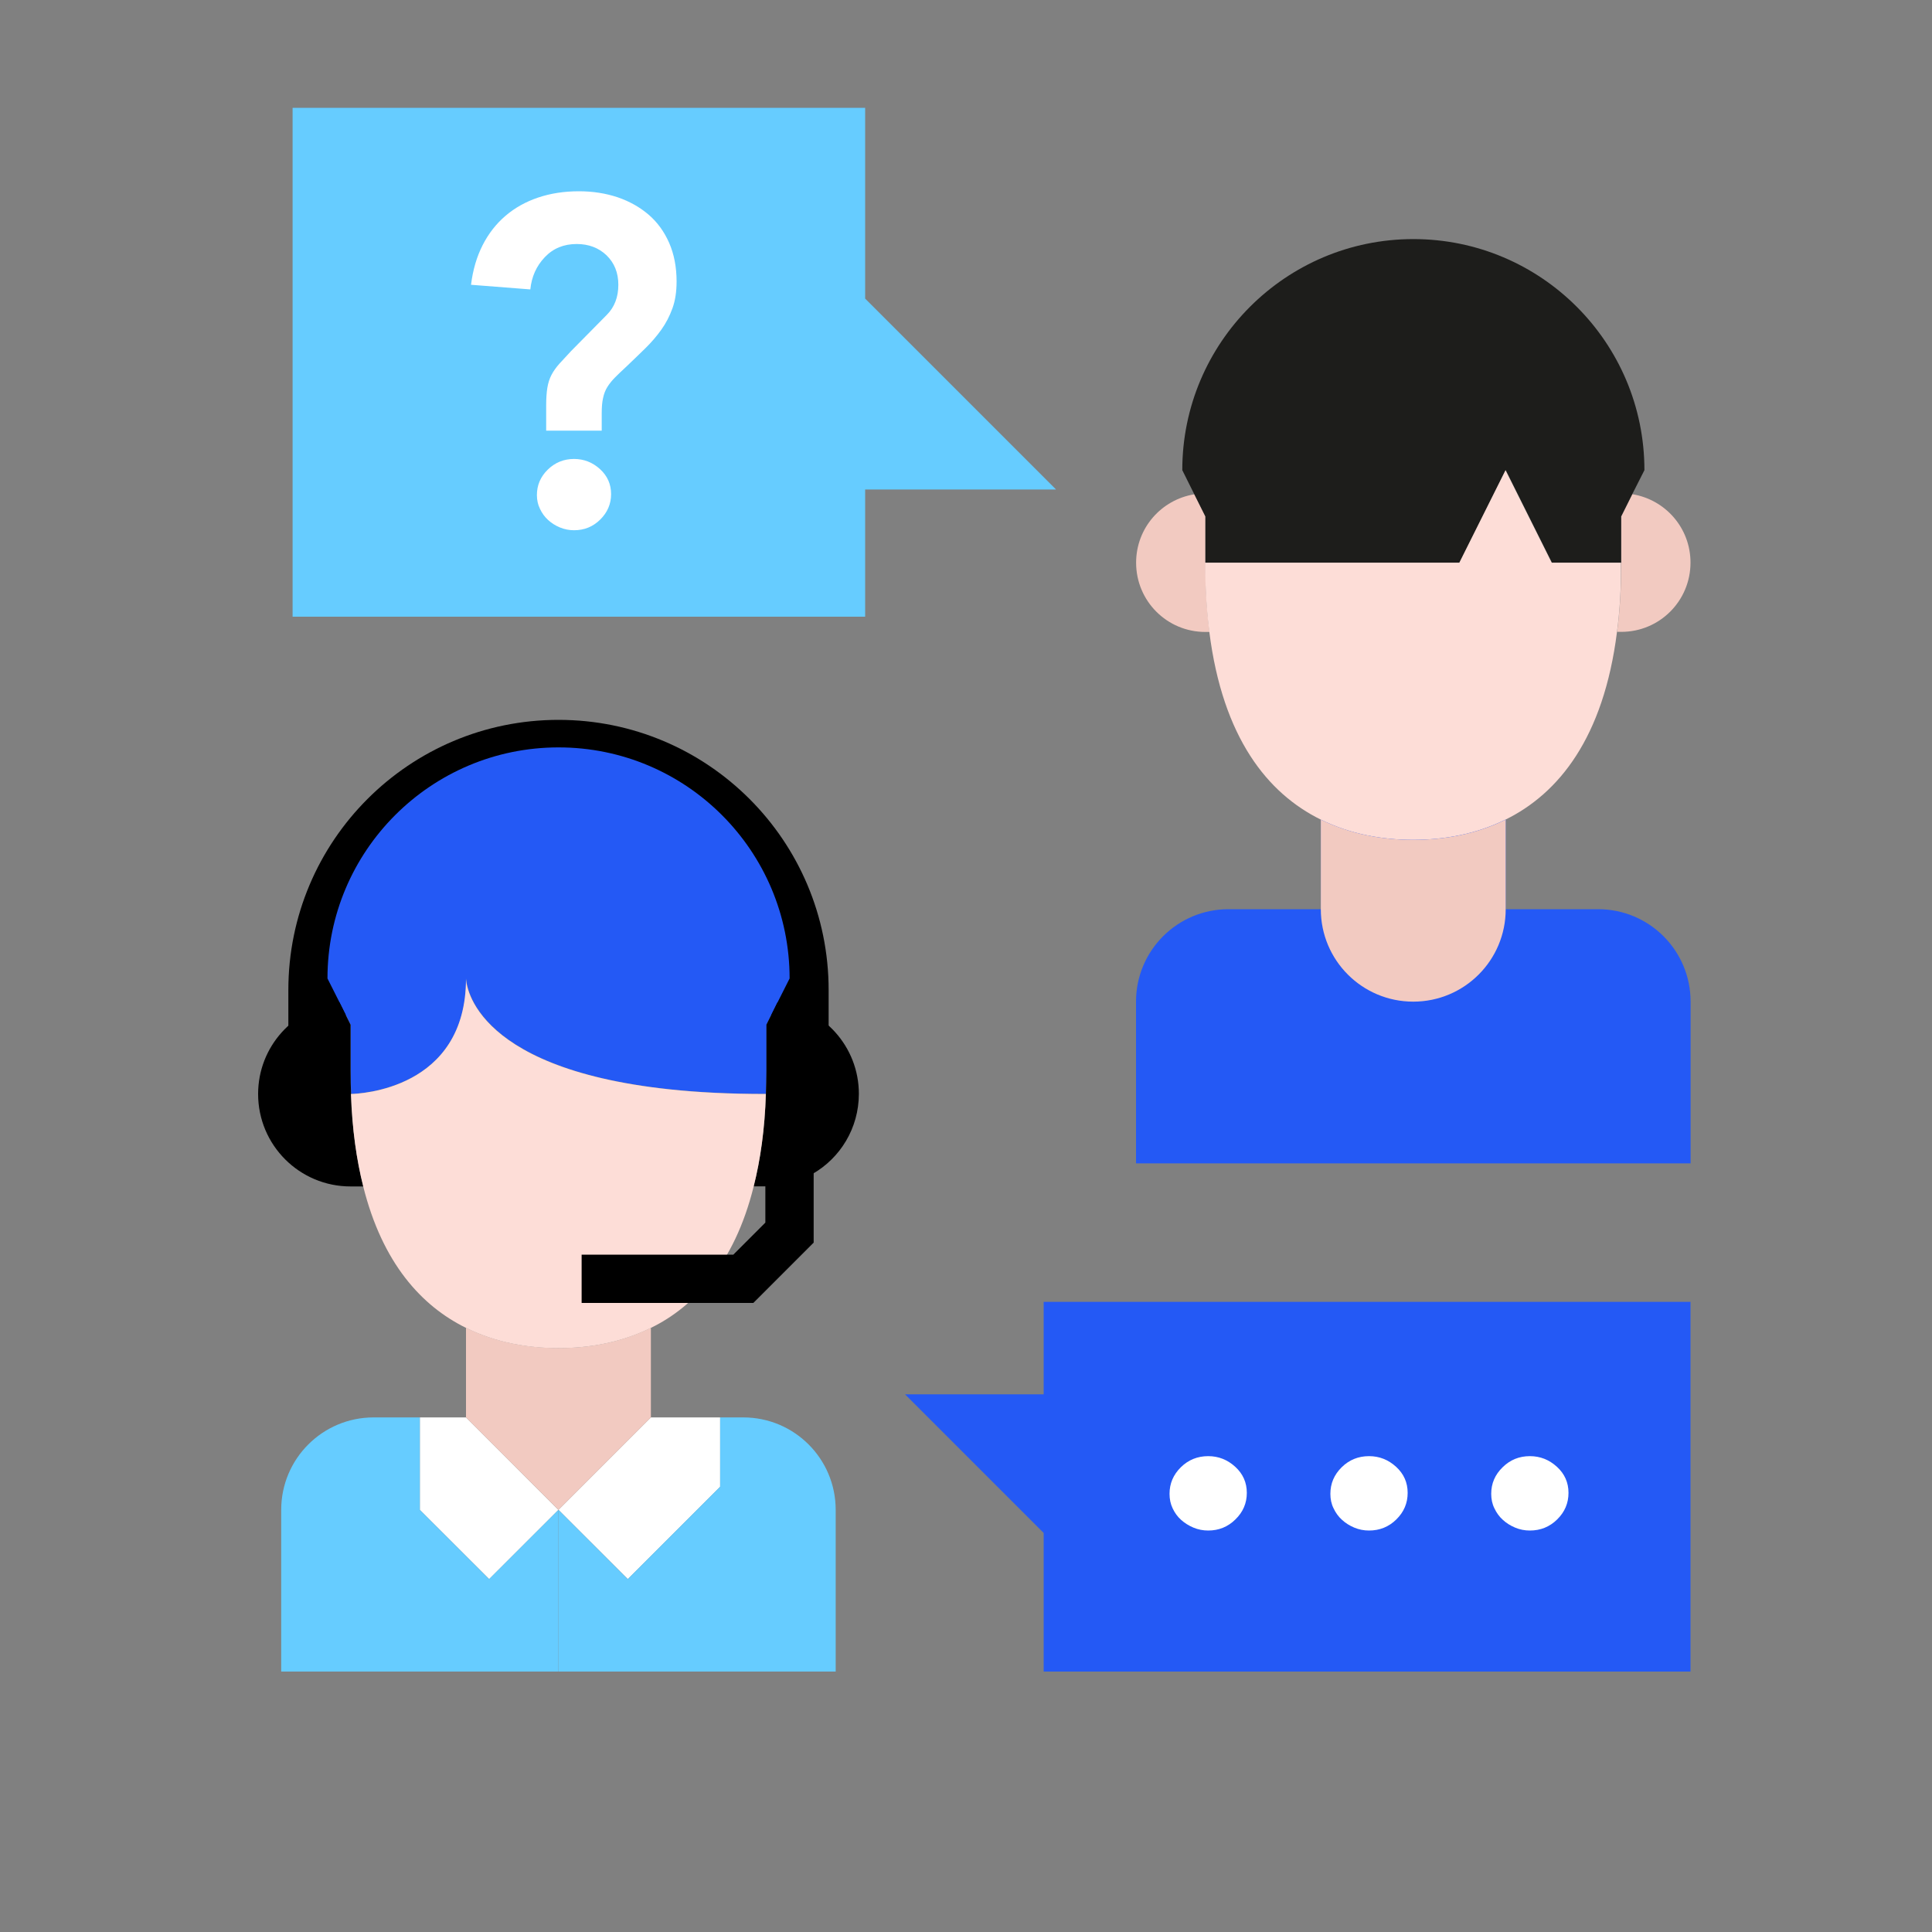
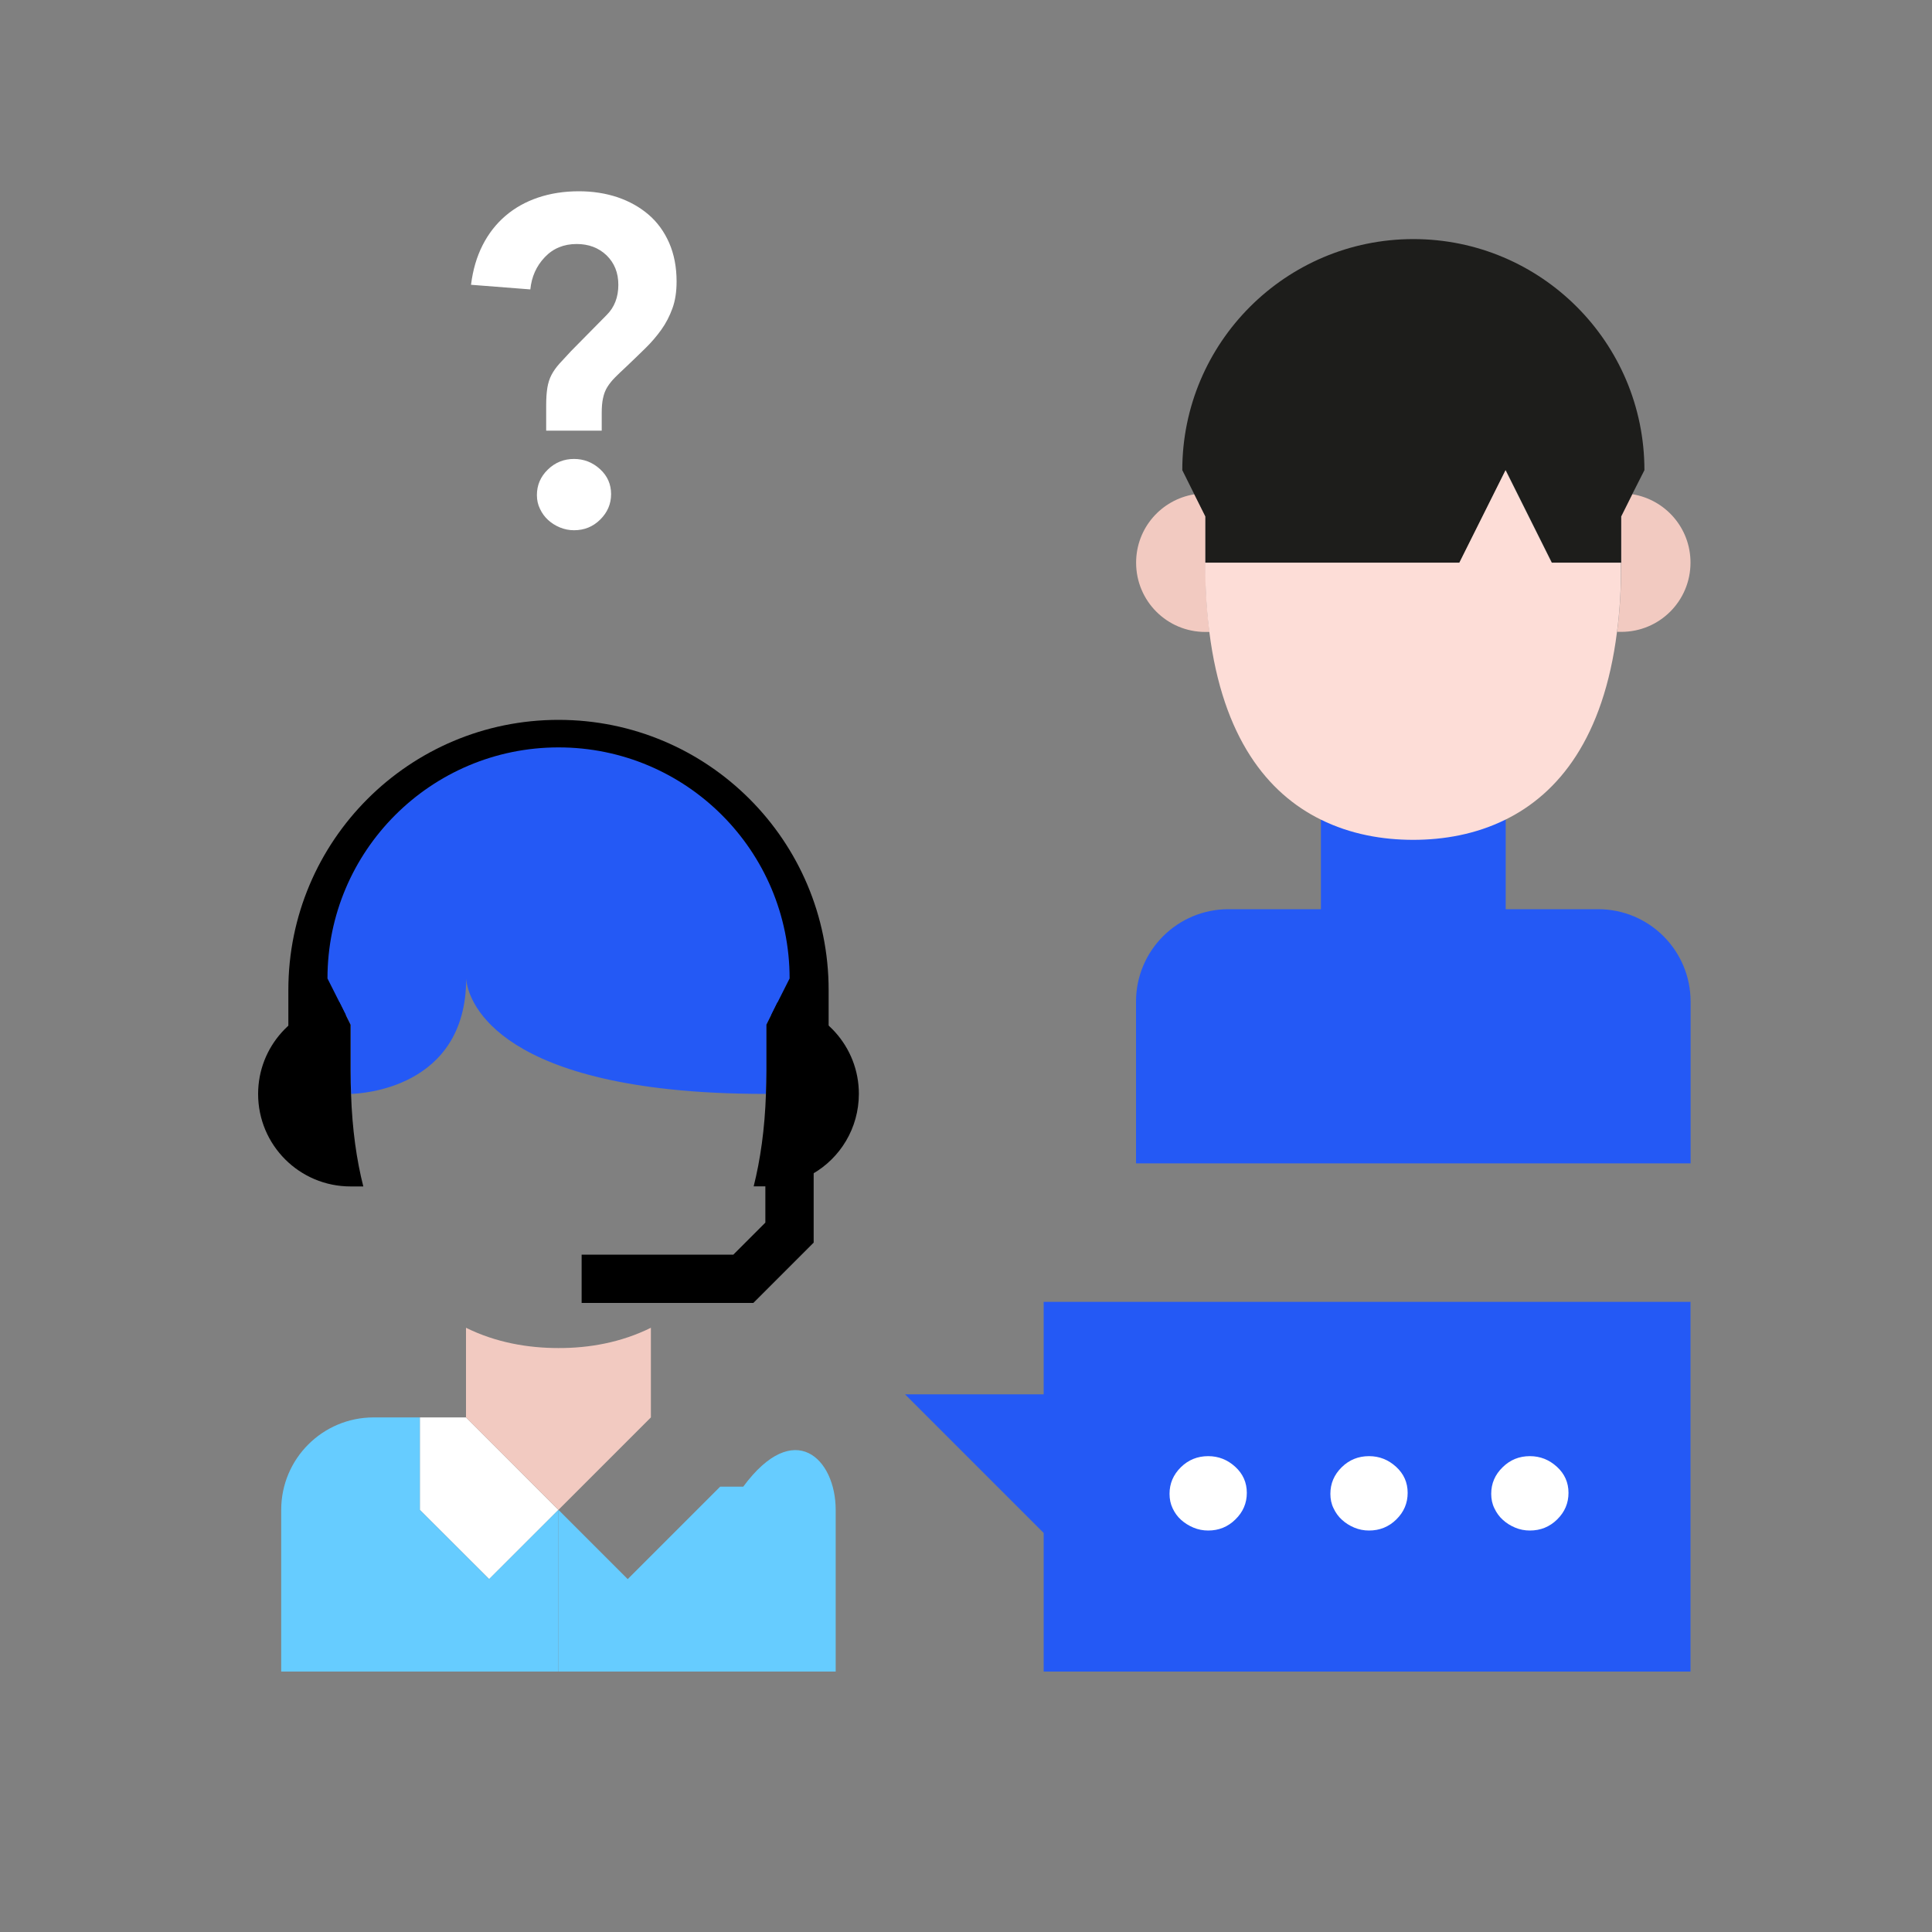
<svg xmlns="http://www.w3.org/2000/svg" version="1.1" id="Ebene_1" x="0px" y="0px" viewBox="0 0 200 200" style="enable-background:new 0 0 200 200;" xml:space="preserve">
  <rect x="0" y="0" width="200" height="200" fill="#808080" stroke="none" />
  <style type="text/css"> .st0{fill:#6699FF;} .st1{fill:#FFFFFF;} .st2{fill:#2459F5;} .st3{fill:#61C7F5;} .st4{fill:#66CCFF;stroke:#FFFFFF;stroke-width:5.574;stroke-linecap:round;stroke-linejoin:round;stroke-miterlimit:10;} .st5{fill:#64C2C8;} .st6{fill:#FFFFFF;stroke:#FFFFFF;stroke-width:2;stroke-miterlimit:10;} .st7{fill:#66CCFF;} .st8{fill:#F2CAC1;} .st9{fill:#FDDDD7;} .st10{fill:#1D1D1B;} .st11{fill:none;} .st12{fill:none;stroke:#000000;stroke-width:5;stroke-miterlimit:10;} .st13{fill:#37EDD2;} .st14{fill:#3366FF;} .st15{fill:#002387;} .st16{fill:#425B72;} .st17{fill:#C6C3D8;} .st18{fill:#EDEBF2;} .st19{opacity:0.87;fill:url(#SVGID_1_);enable-background:new ;} .st20{opacity:0.87;fill:url(#SVGID_00000047741234189938066130000018262196834781232257_);enable-background:new ;} .st21{fill:#FFDE76;} .st22{fill:none;stroke:#221E20;stroke-width:5;stroke-miterlimit:10;} .st23{fill:#221E20;} .st24{fill:none;stroke:#221E20;stroke-width:3.923;stroke-miterlimit:10;} .st25{fill:#F8F9F9;} .st26{fill:none;stroke:#000000;stroke-width:3.626;stroke-linecap:round;stroke-linejoin:round;stroke-miterlimit:10;} .st27{fill:none;stroke:#2459F5;stroke-width:3.626;stroke-linecap:round;stroke-linejoin:round;stroke-miterlimit:10;} .st28{fill:#66CCFF;stroke:#6FABE6;stroke-width:0.549;stroke-miterlimit:10;} .st29{fill:#FFFFFF;stroke:#000000;stroke-width:4.802;stroke-linecap:round;stroke-linejoin:round;stroke-miterlimit:10;} .st30{fill:#2459F5;stroke:#2459F5;stroke-width:1.45;stroke-miterlimit:10;} .st31{fill:#DAD6E4;} .st32{fill:#ECEAF2;} .st33{fill:none;stroke:#66CCFF;stroke-width:6.575;stroke-linecap:round;stroke-miterlimit:10;} .st34{fill:none;stroke:#FFFFFF;stroke-width:6.575;stroke-linecap:round;stroke-linejoin:round;stroke-miterlimit:10;} .st35{fill:#37EDD2;stroke:#FFFFFF;stroke-width:4.802;stroke-linecap:round;stroke-linejoin:round;stroke-miterlimit:10;} .st36{fill:#6699FF;stroke:#A77E6B;stroke-miterlimit:10;} .st37{fill:#9FD7F0;} .st38{fill:#B3DFF6;} .st39{fill:none;stroke:#000000;stroke-width:6.044;stroke-linecap:round;stroke-linejoin:round;stroke-miterlimit:10;} .st40{fill:#2459F5;stroke:#000000;stroke-width:4.802;stroke-linecap:round;stroke-linejoin:round;stroke-miterlimit:10;} .st41{fill:#A77E6B;} .st42{fill:#66CCFF;stroke:#FFFFFF;stroke-width:4.802;stroke-linecap:round;stroke-linejoin:round;stroke-miterlimit:10;} .st43{fill:#DE8661;} .st44{fill:#FFFFFF;stroke:#000000;stroke-width:4.558;stroke-linecap:round;stroke-linejoin:round;stroke-miterlimit:10;} .st45{fill:#2459F5;stroke:#2459F5;stroke-width:2;stroke-miterlimit:10;} .st46{fill:none;stroke:#000000;stroke-width:5.574;stroke-linecap:round;stroke-linejoin:round;stroke-miterlimit:10;} .st47{fill:#99A1B1;stroke:#000000;stroke-miterlimit:10;} .st48{fill:#2459F5;stroke:#000000;stroke-miterlimit:10;} .st49{fill:#FFFFFF;stroke:#000000;stroke-miterlimit:10;} .st50{fill:none;stroke:#000000;stroke-width:4.783;stroke-linejoin:round;stroke-miterlimit:10;} .st51{fill:#FFFFFF;stroke:#000000;stroke-width:4.783;stroke-linejoin:round;stroke-miterlimit:10;} .st52{fill:#66CCFF;stroke:#6699FF;stroke-miterlimit:10;} .st53{fill:none;stroke:#000000;stroke-width:4.783;stroke-linecap:round;stroke-linejoin:round;stroke-miterlimit:10;} .st54{fill:#FFFFFF;stroke:#FFFFFF;stroke-linecap:round;stroke-linejoin:round;stroke-miterlimit:10;} .st55{fill:#2459F5;stroke:#FFFFFF;stroke-width:5.574;stroke-linecap:round;stroke-linejoin:round;stroke-miterlimit:10;} .st56{clip-path:url(#SVGID_00000099629937335288538070000009478556715660843925_);} .st57{fill:#969696;} .st58{fill:#7D7D7D;} .st59{opacity:0.49;fill:#FEFFD4;} .st60{fill:#605D8F;} .st61{fill:#FFD9D9;} .st62{opacity:0.3;} .st63{opacity:0.5;} .st64{fill:#B3B3B3;} .st65{fill:#66CCFF;stroke:#FFFFFF;stroke-width:1.756;stroke-miterlimit:10;} .st66{fill:#66CCFF;stroke:#FFFFFF;stroke-width:1.741;stroke-miterlimit:10;} .st67{fill:#376DF4;} .st68{stroke:#FFFFFF;stroke-width:1.894;stroke-miterlimit:10;} .st69{fill:#FFFFFF;stroke:#FFFFFF;stroke-width:4.37;stroke-miterlimit:10;} .st70{fill:none;stroke:#66CCFF;stroke-width:5.574;stroke-linecap:round;stroke-miterlimit:10;} .st71{fill:none;stroke:#FFFFFF;stroke-width:5.574;stroke-linecap:round;stroke-linejoin:round;stroke-miterlimit:10;} .st72{fill:none;stroke:#2459F5;stroke-width:4.465;stroke-linecap:round;stroke-linejoin:round;stroke-miterlimit:10;} .st73{fill:none;stroke:#000000;stroke-width:5.51;stroke-linejoin:round;stroke-miterlimit:10;} .st74{fill:#37EDD2;stroke:#FFFFFF;stroke-width:4.37;stroke-miterlimit:10;} .st75{fill-rule:evenodd;clip-rule:evenodd;fill:#FDDDD7;} .st76{stroke:#FFFFFF;stroke-width:0.785;stroke-miterlimit:10;} .st77{fill:none;stroke:#FFFFFF;stroke-width:4.297;stroke-linecap:round;stroke-linejoin:round;stroke-miterlimit:10;} .st78{fill:none;stroke:#000000;stroke-width:3;stroke-linecap:round;stroke-miterlimit:10;} .st79{fill:none;stroke:#000000;stroke-miterlimit:10;} .st80{fill:#37EDD2;stroke:#FFFFFF;stroke-width:7.006;stroke-miterlimit:10;} .st81{fill:none;stroke:#FFFFFF;stroke-width:7.272;stroke-miterlimit:10;} .st82{fill:none;stroke:#FFFFFF;stroke-width:6.941;stroke-linecap:round;stroke-linejoin:round;stroke-miterlimit:10;} .st83{fill:#37EDD2;stroke:#FFFFFF;stroke-width:5;stroke-miterlimit:10;} .st84{fill:#1A2A3A;} .st85{fill:#494949;} .st86{fill:#383838;} .st87{fill:#262626;} .st88{fill:#2E6AA5;} .st89{fill:url(#SVGID_00000129190373058810234790000006253280038736284047_);} .st90{fill:#D4A181;} .st91{fill:#CCCCCC;} .st92{fill:#354252;} .st93{fill:#415D6B;} .st94{fill:url(#SVGID_00000115476416415521494470000017704829236138223281_);} .st95{fill:url(#SVGID_00000095326267771990483730000011304831221483897769_);} .st96{fill:#A5A5A5;} .st97{fill:#EDEDED;} .st98{opacity:0.44;fill:#8E8E8E;enable-background:new ;} .st99{opacity:0.57;} .st100{opacity:0.4;} .st101{fill:url(#SVGID_00000080929250256719636060000016614337500278720656_);} .st102{fill:#8E8E8E;} .st103{fill:none;stroke:#000000;stroke-width:3.649;stroke-linecap:round;stroke-miterlimit:10;} .st104{fill:none;stroke:#000000;stroke-width:1.216;stroke-miterlimit:10;} .st105{fill-rule:evenodd;clip-rule:evenodd;fill:#1C476C;} .st106{fill-rule:evenodd;clip-rule:evenodd;fill:#61C7F5;} .st107{fill-rule:evenodd;clip-rule:evenodd;fill:#2459F5;} .st108{fill-rule:evenodd;clip-rule:evenodd;fill:#FFFFFF;} .st109{fill-rule:evenodd;clip-rule:evenodd;fill:#5A5A5A;} .st110{fill-rule:evenodd;clip-rule:evenodd;fill:#D4A181;} .st111{fill:#5F655C;} .st112{fill:#4A4C46;} .st113{fill-rule:evenodd;clip-rule:evenodd;fill:#1C425E;} .st114{fill-rule:evenodd;clip-rule:evenodd;fill:#204F80;} .st115{fill-rule:evenodd;clip-rule:evenodd;fill:#191847;} .st116{fill-rule:evenodd;clip-rule:evenodd;fill:#376DF4;} .st117{fill-rule:evenodd;clip-rule:evenodd;fill:#404040;} .st118{fill-rule:evenodd;clip-rule:evenodd;fill:#343433;} .st119{fill-rule:evenodd;clip-rule:evenodd;fill:#878D82;} .st120{fill-rule:evenodd;clip-rule:evenodd;fill:#737770;} .st121{fill:#66CCFF;stroke:#FFFFFF;stroke-width:1.801;stroke-miterlimit:10;} .st122{fill:#66CCFF;stroke:#FFFFFF;stroke-width:1.786;stroke-miterlimit:10;} .st123{fill:#9FC4FF;} .st124{fill:url(#);} .st125{fill:#0024A5;} .st126{fill:url(#SVGID_00000146460653128374169600000005582038205593162625_);stroke:#ABC5FF;stroke-width:1.026;stroke-miterlimit:10;} .st127{fill:url(#SVGID_00000101822812356256409220000008528829043058983837_);stroke:#ABC5FF;stroke-width:1.026;stroke-miterlimit:10;} .st128{fill:url(#SVGID_00000176031560933552978360000013604711830515508885_);stroke:#ABC5FF;stroke-width:1.026;stroke-miterlimit:10;} .st129{opacity:0.78;fill:#FFFFFF;enable-background:new ;} .st130{opacity:0.87;fill:url(#SVGID_00000057849255064047433300000008735616522209765528_);enable-background:new ;} .st131{opacity:0.69;fill:url(#SVGID_00000036934503860243894230000001338456042785429408_);enable-background:new ;} .st132{opacity:0.69;fill:url(#SVGID_00000005251871129563278250000007357538462680666271_);enable-background:new ;} .st133{opacity:0.87;fill:url(#SVGID_00000183251439426887939910000002057123923772933278_);enable-background:new ;} .st134{opacity:0.69;fill:url(#SVGID_00000131327587133639692410000013919803462515410350_);enable-background:new ;} .st135{fill:#0025DB;} .st136{opacity:0.72;fill:#FFFFFF;enable-background:new ;} .st137{opacity:0.87;fill:url(#SVGID_00000153673490080298670640000003763936005041445033_);enable-background:new ;} .st138{opacity:0.87;fill:url(#SVGID_00000094597411784046610990000005699552769301455521_);enable-background:new ;} .st139{fill:#EFEFF4;} .st140{fill-rule:evenodd;clip-rule:evenodd;fill:#FFDDBA;} .st141{fill-rule:evenodd;clip-rule:evenodd;fill:#1F28CF;} .st142{fill-rule:evenodd;clip-rule:evenodd;fill:#2B44FF;} .st143{fill-rule:evenodd;clip-rule:evenodd;fill:#E4E4E4;} .st144{fill-rule:evenodd;clip-rule:evenodd;fill:#37EDD2;} .st145{fill-rule:evenodd;clip-rule:evenodd;fill:#2026A2;} .st146{fill-rule:evenodd;clip-rule:evenodd;fill:#F2F2F2;} .st147{fill:#37EDD2;stroke:#FFFFFF;stroke-width:2.39;stroke-miterlimit:10;} .st148{fill:none;stroke:#FFFFFF;stroke-width:2.35;stroke-linecap:round;stroke-linejoin:round;stroke-miterlimit:10;} .st149{fill:#37EDD2;stroke:#FFFFFF;stroke-width:2.901;stroke-miterlimit:10;} .st150{fill:#FFFFFF;stroke:#FFFFFF;stroke-width:1.327;stroke-miterlimit:10;} .st151{fill:none;stroke:#FFFFFF;stroke-width:1.71;stroke-linecap:round;stroke-linejoin:round;stroke-miterlimit:10;} .st152{fill:none;stroke:#FFFFFF;stroke-width:3.956;stroke-linecap:round;stroke-linejoin:round;stroke-miterlimit:10;} .st153{fill:none;stroke:#66CCFF;stroke-width:4.646;stroke-linecap:round;stroke-miterlimit:10;} .st154{fill:none;stroke:#FFFFFF;stroke-width:4.646;stroke-linecap:round;stroke-linejoin:round;stroke-miterlimit:10;} .st155{fill:none;stroke:#2459F5;stroke-width:3.721;stroke-linecap:round;stroke-linejoin:round;stroke-miterlimit:10;} .st156{opacity:0.87;fill:url(#SVGID_00000176727568524135743150000012856244913699855509_);enable-background:new ;} .st157{opacity:0.87;fill:url(#SVGID_00000162320116243718348060000004623268417707694510_);enable-background:new ;} .st158{fill:#FFFFFF;stroke:#FFFFFF;stroke-miterlimit:10;} .st159{fill:#BE917C;} .st160{fill:#ECB895;} .st161{fill:#FBDCC6;} .st162{fill:none;stroke:#221E20;stroke-width:5.329;stroke-linecap:round;stroke-linejoin:round;stroke-miterlimit:10;} .st163{fill:#37EDD2;stroke:#FFFFFF;stroke-width:1.287;stroke-miterlimit:10;} .st164{fill:#66CCFF;stroke:#FFFFFF;stroke-width:3.702;stroke-linecap:round;stroke-linejoin:round;stroke-miterlimit:10;} .st165{fill:#66CCFF;stroke:#FFFFFF;stroke-width:5;stroke-linecap:round;stroke-linejoin:round;stroke-miterlimit:10;} .st166{fill:#66CCFF;stroke:#FFFFFF;stroke-width:0.844;stroke-miterlimit:10;} .st167{fill:#66CCFF;stroke:#FFFFFF;stroke-width:0.838;stroke-miterlimit:10;} .st168{fill-rule:evenodd;clip-rule:evenodd;} .st169{fill-rule:evenodd;clip-rule:evenodd;fill:#DDE3E9;} .st170{fill:#FFDDBA;} .st171{fill:#C4C6D0;} .st172{fill:#0F3787;} .st173{fill:#75D1F9;} .st174{fill:#1743AF;} .st175{fill:#31C9AF;} .st176{fill-rule:evenodd;clip-rule:evenodd;fill:#AFB9C5;} .st177{fill-rule:evenodd;clip-rule:evenodd;fill:#C5CFD6;} .st178{fill-rule:evenodd;clip-rule:evenodd;fill-opacity:0.1;} .st179{fill:url(#SVGID_00000042732952893705491280000016864397294690711715_);stroke:#ABC5FF;stroke-width:0.41;stroke-miterlimit:10;} .st180{fill:url(#SVGID_00000018232673084905817640000002268473546466985877_);stroke:#ABC5FF;stroke-width:0.41;stroke-miterlimit:10;} .st181{fill:url(#SVGID_00000011020053307271740770000016152646919083738540_);stroke:#ABC5FF;stroke-width:0.41;stroke-miterlimit:10;} .st182{opacity:0.87;fill:url(#SVGID_00000113335565756352232270000011838996556068087690_);enable-background:new ;} .st183{opacity:0.69;fill:url(#SVGID_00000093870161894288590510000016382349965425620120_);enable-background:new ;} .st184{opacity:0.69;fill:url(#SVGID_00000048464366874759634520000007748148299173044395_);enable-background:new ;} .st185{opacity:0.87;fill:url(#SVGID_00000083786352345730415970000007767170295206632353_);enable-background:new ;} .st186{opacity:0.69;fill:url(#SVGID_00000035502131077227841370000002817520453155387278_);enable-background:new ;} .st187{opacity:0.87;fill:url(#SVGID_00000115500023326434455170000002843826389858426496_);enable-background:new ;} .st188{opacity:0.87;fill:url(#SVGID_00000159462091653209641610000011375225541783622273_);enable-background:new ;} .st189{fill:#37EDD2;stroke:#FFFFFF;stroke-width:0.954;stroke-miterlimit:10;} .st190{fill:none;stroke:#FFFFFF;stroke-width:0.938;stroke-linecap:round;stroke-linejoin:round;stroke-miterlimit:10;} .st191{fill:#37EDD2;stroke:#FFFFFF;stroke-width:1.158;stroke-miterlimit:10;} .st192{fill:#FFFFFF;stroke:#FFFFFF;stroke-width:0.53;stroke-miterlimit:10;} .st193{fill:none;stroke:#FFFFFF;stroke-width:0.683;stroke-linecap:round;stroke-linejoin:round;stroke-miterlimit:10;} .st194{fill:none;stroke:#FFFFFF;stroke-width:1.58;stroke-linecap:round;stroke-linejoin:round;stroke-miterlimit:10;} .st195{fill:#CBCFD1;} .st196{fill:#FFF7F3;} .st197{fill:#B7B7B7;} .st198{fill:#6E6E6E;} .st199{fill:url(#SVGID_00000155121966781842141830000005036383944468535958_);} .st200{fill:url(#SVGID_00000081646527565373128520000003952875674515925172_);} .st201{fill:#E8CA88;} .st202{fill:#F4DFA3;} .st203{fill-rule:evenodd;clip-rule:evenodd;fill:#B28B67;} .st204{fill-rule:evenodd;clip-rule:evenodd;fill:#3E3A39;} .st205{fill-rule:evenodd;clip-rule:evenodd;fill:#766E6C;} .st206{fill-rule:evenodd;clip-rule:evenodd;fill:#FF9B21;} .st207{fill-rule:evenodd;clip-rule:evenodd;fill:#2D374D;} .st208{fill-rule:evenodd;clip-rule:evenodd;fill:#161C26;} .st209{fill-rule:evenodd;clip-rule:evenodd;fill:#0A0C12;} .st210{fill-rule:evenodd;clip-rule:evenodd;fill:#B8C2D6;} .st211{fill:url(#SVGID_00000070106646161187448890000008912885423362795912_);stroke:#ABC5FF;stroke-width:0.583;stroke-miterlimit:10;} .st212{fill:url(#SVGID_00000160162686062483384990000015236108059266903944_);stroke:#ABC5FF;stroke-width:0.583;stroke-miterlimit:10;} .st213{fill:url(#SVGID_00000165216868790920555730000005190972361732324745_);stroke:#ABC5FF;stroke-width:0.583;stroke-miterlimit:10;} .st214{opacity:0.87;fill:url(#SVGID_00000056423252938280285060000014222174935817430914_);enable-background:new ;} .st215{opacity:0.69;fill:url(#SVGID_00000067220583513705682400000016717889367244064138_);enable-background:new ;} .st216{opacity:0.69;fill:url(#SVGID_00000010292400104334862440000011082793672966762641_);enable-background:new ;} .st217{opacity:0.87;fill:url(#SVGID_00000013182079573809065080000003530943176314790310_);enable-background:new ;} .st218{opacity:0.69;fill:url(#SVGID_00000148638514325408237210000001321734927353491361_);enable-background:new ;} .st219{opacity:0.87;fill:url(#SVGID_00000088098394743279187900000004339530447297878932_);enable-background:new ;} .st220{opacity:0.87;fill:url(#SVGID_00000025427111192718904330000008278858175688447902_);enable-background:new ;} .st221{fill:#37EDD2;stroke:#FFFFFF;stroke-width:1.357;stroke-miterlimit:10;} .st222{fill:none;stroke:#FFFFFF;stroke-width:1.334;stroke-linecap:round;stroke-linejoin:round;stroke-miterlimit:10;} .st223{fill:#37EDD2;stroke:#FFFFFF;stroke-width:1.647;stroke-miterlimit:10;} .st224{fill:#FFFFFF;stroke:#FFFFFF;stroke-width:0.754;stroke-miterlimit:10;} .st225{fill:none;stroke:#FFFFFF;stroke-width:0.971;stroke-linecap:round;stroke-linejoin:round;stroke-miterlimit:10;} .st226{fill:none;stroke:#FFFFFF;stroke-width:2.246;stroke-linecap:round;stroke-linejoin:round;stroke-miterlimit:10;} </style>
  <path class="st2" d="M155.87,84.55v0.29v9.28h9.57c5.29,0,9.57,4.28,9.57,9.57v16.74h-11.96H146.3h-16.74H117.6v-16.74 c0-5.29,4.28-9.57,9.57-9.57h9.57v-9.28v-0.29" />
  <g>
    <g>
      <path d="M85.78,102.49v10.76c0-4.41-3.31-8.03-7.57-8.54l1.12-2.22c0-11.88-9.64-21.51-21.51-21.51S36.3,90.62,36.3,102.49 l1.12,2.22c-4.26,0.52-7.57,4.13-7.57,8.54v-10.76c0-15.45,12.52-27.97,27.97-27.97S85.78,87.04,85.78,102.49z" />
      <polygon class="st1" points="57.81,156.3 50.64,163.47 43.46,156.3 43.46,146.73 48.25,146.73 " />
-       <polygon class="st1" points="74.55,146.73 74.55,153.91 64.99,163.47 57.81,156.3 67.38,146.73 " />
-       <path class="st7" d="M86.51,156.3v16.74h-28.7V156.3l7.17,7.17l9.57-9.57v-7.17h2.39C82.23,146.73,86.51,151.01,86.51,156.3z" />
+       <path class="st7" d="M86.51,156.3v16.74h-28.7V156.3l7.17,7.17l9.57-9.57h2.39C82.23,146.73,86.51,151.01,86.51,156.3z" />
      <path class="st7" d="M57.81,156.3v16.74h-28.7V156.3c0-5.29,4.28-9.57,9.57-9.57h4.78v9.57l7.17,7.17L57.81,156.3z" />
      <path class="st2" d="M35.14,103.75l-1.24-2.46c0-13.2,10.71-23.92,23.92-23.92s23.92,10.71,23.92,23.92l-1.24,2.46l-1.15,2.32 v4.78c0,0.81-0.02,1.63-0.05,2.39c-3.78,0-7.08-0.17-9.97-0.48c-21.07-2.25-21.07-11.48-21.07-11.48 c0,11.5-11.07,11.93-11.91,11.96c-0.02-0.77-0.05-1.58-0.05-2.39v-4.78L35.14,103.75z" />
      <path d="M36.34,113.25c0.12,3.64,0.57,6.82,1.27,9.57h-1.32c-5.29,0-9.57-4.28-9.57-9.57c0-4.9,3.68-8.92,8.42-9.49l1.15,2.32 v4.78C36.29,111.67,36.31,112.48,36.34,113.25z" />
      <path d="M84.12,121.52c-1.41,0.81-3.04,1.29-4.78,1.29h-1.32c0.69-2.75,1.15-5.93,1.27-9.57c0.02-0.77,0.05-1.58,0.05-2.39v-4.78 l1.15-2.32c4.74,0.57,8.42,4.59,8.42,9.49C88.9,116.79,86.99,119.87,84.12,121.52z" />
      <path class="st8" d="M67.38,137.45v9.28l-9.57,9.57l-9.57-9.57v-9.28c3.09,1.53,6.41,2.1,9.57,2.1 C60.97,139.56,64.29,138.98,67.38,137.45z" />
-       <path class="st9" d="M78.02,122.82c-1,4.04-2.56,7.17-4.45,9.57c-1.82,2.32-3.92,3.97-6.19,5.07c-3.09,1.53-6.41,2.1-9.57,2.1 c-3.16,0-6.48-0.57-9.57-2.1c-4.62-2.27-8.66-6.72-10.64-14.64c-0.69-2.75-1.15-5.93-1.27-9.57c0.84-0.02,11.91-0.45,11.91-11.96 c0,0,0,9.23,21.07,11.48c2.89,0.31,6.19,0.48,9.97,0.48C79.17,116.88,78.72,120.06,78.02,122.82z" />
      <path class="st8" d="M125.21,65.42h-0.43c-3.97,0-7.17-3.2-7.17-7.17c0-3.59,2.61-6.53,6.03-7.08l1.15,2.3v4.78 C124.78,60.85,124.92,63.24,125.21,65.42z" />
      <path class="st8" d="M168.97,51.16c3.42,0.55,6.03,3.49,6.03,7.08c0,3.97-3.2,7.17-7.17,7.17h-0.43c0.29-2.18,0.43-4.57,0.43-7.17 v-4.78L168.97,51.16z" />
      <path class="st10" d="M168.97,51.16l-1.15,2.3v4.78h-7.17l-4.78-9.57l-4.78,9.57h-9.57h-9.57h-7.17v-4.78l-1.15-2.3l-1.24-2.49 c0-13.2,10.71-23.92,23.92-23.92s23.92,10.71,23.92,23.92L168.97,51.16z" />
      <path class="st9" d="M167.39,65.42c-1.39,10.98-6.05,16.72-11.53,19.42c-3.09,1.53-6.41,2.1-9.57,2.1s-6.48-0.57-9.57-2.1 c-5.48-2.7-10.14-8.44-11.53-19.42c-0.29-2.18-0.43-4.57-0.43-7.17h7.17h9.57h9.57l4.78-9.57l4.78,9.57h7.17 C167.83,60.85,167.68,63.24,167.39,65.42z" />
-       <path class="st8" d="M155.87,84.84v9.28c0,5.29-4.28,9.57-9.57,9.57s-9.57-4.28-9.57-9.57v-9.28c3.09,1.53,6.41,2.1,9.57,2.1 S152.78,86.37,155.87,84.84z" />
    </g>
    <g>
      <path class="st11" d="M35.14,103.75l1.15,2.32v4.78c0,0.81,0.02,1.63,0.05,2.39c0.12,3.64,0.57,6.82,1.27,9.57 c1.98,7.92,6.03,12.36,10.64,14.64c3.09,1.53,6.41,2.1,9.57,2.1c3.16,0,6.48-0.57,9.57-2.1c2.27-1.1,4.38-2.75,6.19-5.07 c1.89-2.39,3.44-5.52,4.45-9.57c0.69-2.75,1.15-5.93,1.27-9.57c0.02-0.77,0.05-1.58,0.05-2.39v-4.78l1.15-2.32l1.24-2.46 c0-13.2-10.71-23.92-23.92-23.92S33.9,88.09,33.9,101.29L35.14,103.75z" />
-       <path class="st11" d="M36.29,113.25c0,0,0.02,0,0.05,0c0.84-0.02,11.91-0.45,11.91-11.96c0,0,0,9.23,21.07,11.48 c2.89,0.31,6.19,0.48,9.97,0.48c0.02,0,0.02,0,0.05,0" />
      <path class="st11" d="M62.6,101.29c0,0,0,4.57,6.72,11.48c0.14,0.14,0.29,0.31,0.45,0.48" />
      <path class="st11" d="M79.34,103.68c0.38,0,0.77,0.02,1.15,0.07c4.74,0.57,8.42,4.59,8.42,9.49c0,3.54-1.91,6.62-4.78,8.27 c-1.41,0.81-3.04,1.29-4.78,1.29h-1.32h-1.08" />
      <path class="st11" d="M36.29,103.68c-0.38,0-0.77,0.02-1.15,0.07c-4.74,0.57-8.42,4.59-8.42,9.49c0,5.29,4.28,9.57,9.57,9.57h1.32 h1.08" />
      <path class="st11" d="M88.9,113.25v-11.96c0-17.17-13.92-31.09-31.09-31.09s-31.09,13.92-31.09,31.09v11.96" />
      <polyline class="st12" points="81.73,120.42 81.73,121.52 81.73,127.6 76.95,132.38 71.18,132.38 60.21,132.38 " />
      <polyline class="st11" points="67.38,146.73 57.81,156.3 48.25,146.73 " />
      <polyline class="st11" points="74.55,146.73 74.55,153.91 64.99,163.47 57.81,156.3 50.64,163.47 43.46,156.3 43.46,146.73 " />
      <path class="st11" d="M123.63,51.16l1.15,2.3v4.78c0,2.61,0.14,5,0.43,7.17c1.39,10.98,6.05,16.72,11.53,19.42 c3.09,1.53,6.41,2.1,9.57,2.1s6.48-0.57,9.57-2.1c5.48-2.7,10.14-8.44,11.53-19.42c0.29-2.18,0.43-4.57,0.43-7.17v-4.78l1.15-2.3 l1.24-2.49c0-13.2-10.71-23.92-23.92-23.92s-23.92,10.71-23.92,23.92L123.63,51.16z" />
      <polyline class="st11" points="124.78,58.24 131.95,58.24 141.52,58.24 151.08,58.24 155.87,48.68 160.65,58.24 167.83,58.24 " />
      <polyline class="st11" points="141.52,58.24 146.3,48.68 146.3,46.29 " />
      <polyline class="st11" points="131.95,58.24 136.73,48.68 136.73,46.29 " />
      <path class="st11" d="M167.83,51.07c0.38,0,0.77,0.02,1.15,0.1c3.42,0.55,6.03,3.49,6.03,7.08c0,3.97-3.2,7.17-7.17,7.17h-0.43 h-1.96" />
      <path class="st11" d="M124.78,51.07c-0.38,0-0.77,0.02-1.15,0.1c-3.42,0.55-6.03,3.49-6.03,7.08c0,3.97,3.2,7.17,7.17,7.17h0.43 h1.96" />
      <polygon class="st2" points="108.04,134.77 108.04,144.34 93.69,144.34 108.04,158.69 108.04,173.04 175,173.04 175,134.77 " />
    </g>
  </g>
  <g>
    <g>
-       <polygon class="st7" points="89.56,63.84 89.56,50.67 109.32,50.67 89.56,30.91 89.56,11.16 30.29,11.16 30.29,63.84 " />
-     </g>
+       </g>
  </g>
  <g>
    <path class="st1" d="M56.54,44.59v-2.64c0-0.7,0.04-1.3,0.12-1.8c0.08-0.49,0.22-0.94,0.43-1.34c0.21-0.4,0.48-0.78,0.81-1.15 c0.34-0.37,0.74-0.81,1.22-1.32l3.69-3.74c0.8-0.8,1.2-1.84,1.2-3.12c0-1.25-0.41-2.26-1.22-3.05c-0.82-0.78-1.85-1.17-3.09-1.17 c-1.34,0-2.44,0.45-3.31,1.37s-1.36,2.02-1.49,3.33l-6.14-0.48c0.19-1.54,0.59-2.9,1.2-4.1c0.61-1.2,1.4-2.21,2.37-3.04 c0.97-0.83,2.1-1.46,3.38-1.89c1.28-0.43,2.68-0.65,4.22-0.65c1.44,0,2.77,0.21,4,0.62c1.23,0.42,2.3,1.02,3.21,1.8 c0.91,0.78,1.62,1.76,2.13,2.92c0.51,1.17,0.77,2.5,0.77,4c0,1.06-0.14,1.98-0.43,2.78c-0.29,0.8-0.67,1.54-1.15,2.21 c-0.48,0.67-1.03,1.31-1.65,1.92c-0.62,0.61-1.29,1.25-1.99,1.92c-0.45,0.41-0.83,0.78-1.15,1.1c-0.32,0.32-0.58,0.65-0.79,0.98 s-0.36,0.72-0.45,1.15c-0.1,0.43-0.14,0.95-0.14,1.56v1.82H56.54z M55.58,51.25c0-1.02,0.37-1.9,1.13-2.64 c0.75-0.73,1.66-1.1,2.71-1.1c1.02,0,1.92,0.35,2.69,1.05c0.77,0.7,1.15,1.57,1.15,2.59c0,1.02-0.38,1.9-1.13,2.64 s-1.65,1.1-2.71,1.1c-0.51,0-1-0.1-1.46-0.29c-0.46-0.19-0.87-0.45-1.22-0.77c-0.35-0.32-0.63-0.7-0.84-1.15 C55.68,52.24,55.58,51.76,55.58,51.25z" />
  </g>
  <g>
    <path class="st1" d="M121.07,154.64c0-1.07,0.39-1.98,1.17-2.75c0.78-0.77,1.73-1.15,2.83-1.15c1.07,0,2,0.37,2.8,1.1 c0.8,0.73,1.2,1.63,1.2,2.7c0,1.07-0.39,1.98-1.18,2.75c-0.78,0.77-1.72,1.15-2.82,1.15c-0.53,0-1.04-0.1-1.52-0.3 c-0.48-0.2-0.91-0.47-1.28-0.8c-0.37-0.33-0.66-0.73-0.88-1.2C121.17,155.68,121.07,155.18,121.07,154.64z M137.72,154.64 c0-1.07,0.39-1.98,1.17-2.75c0.78-0.77,1.73-1.15,2.83-1.15c1.07,0,2,0.37,2.8,1.1c0.8,0.73,1.2,1.63,1.2,2.7 c0,1.07-0.39,1.98-1.17,2.75c-0.78,0.77-1.73,1.15-2.83,1.15c-0.53,0-1.04-0.1-1.52-0.3c-0.48-0.2-0.91-0.47-1.27-0.8 c-0.37-0.33-0.66-0.73-0.88-1.2C137.82,155.68,137.72,155.18,137.72,154.64z M154.37,154.64c0-1.07,0.39-1.98,1.18-2.75 c0.78-0.77,1.72-1.15,2.82-1.15c1.07,0,2,0.37,2.8,1.1c0.8,0.73,1.2,1.63,1.2,2.7c0,1.07-0.39,1.98-1.17,2.75 c-0.78,0.77-1.73,1.15-2.83,1.15c-0.53,0-1.04-0.1-1.52-0.3c-0.48-0.2-0.91-0.47-1.27-0.8c-0.37-0.33-0.66-0.73-0.88-1.2 C154.47,155.68,154.37,155.18,154.37,154.64z" />
  </g>
</svg>